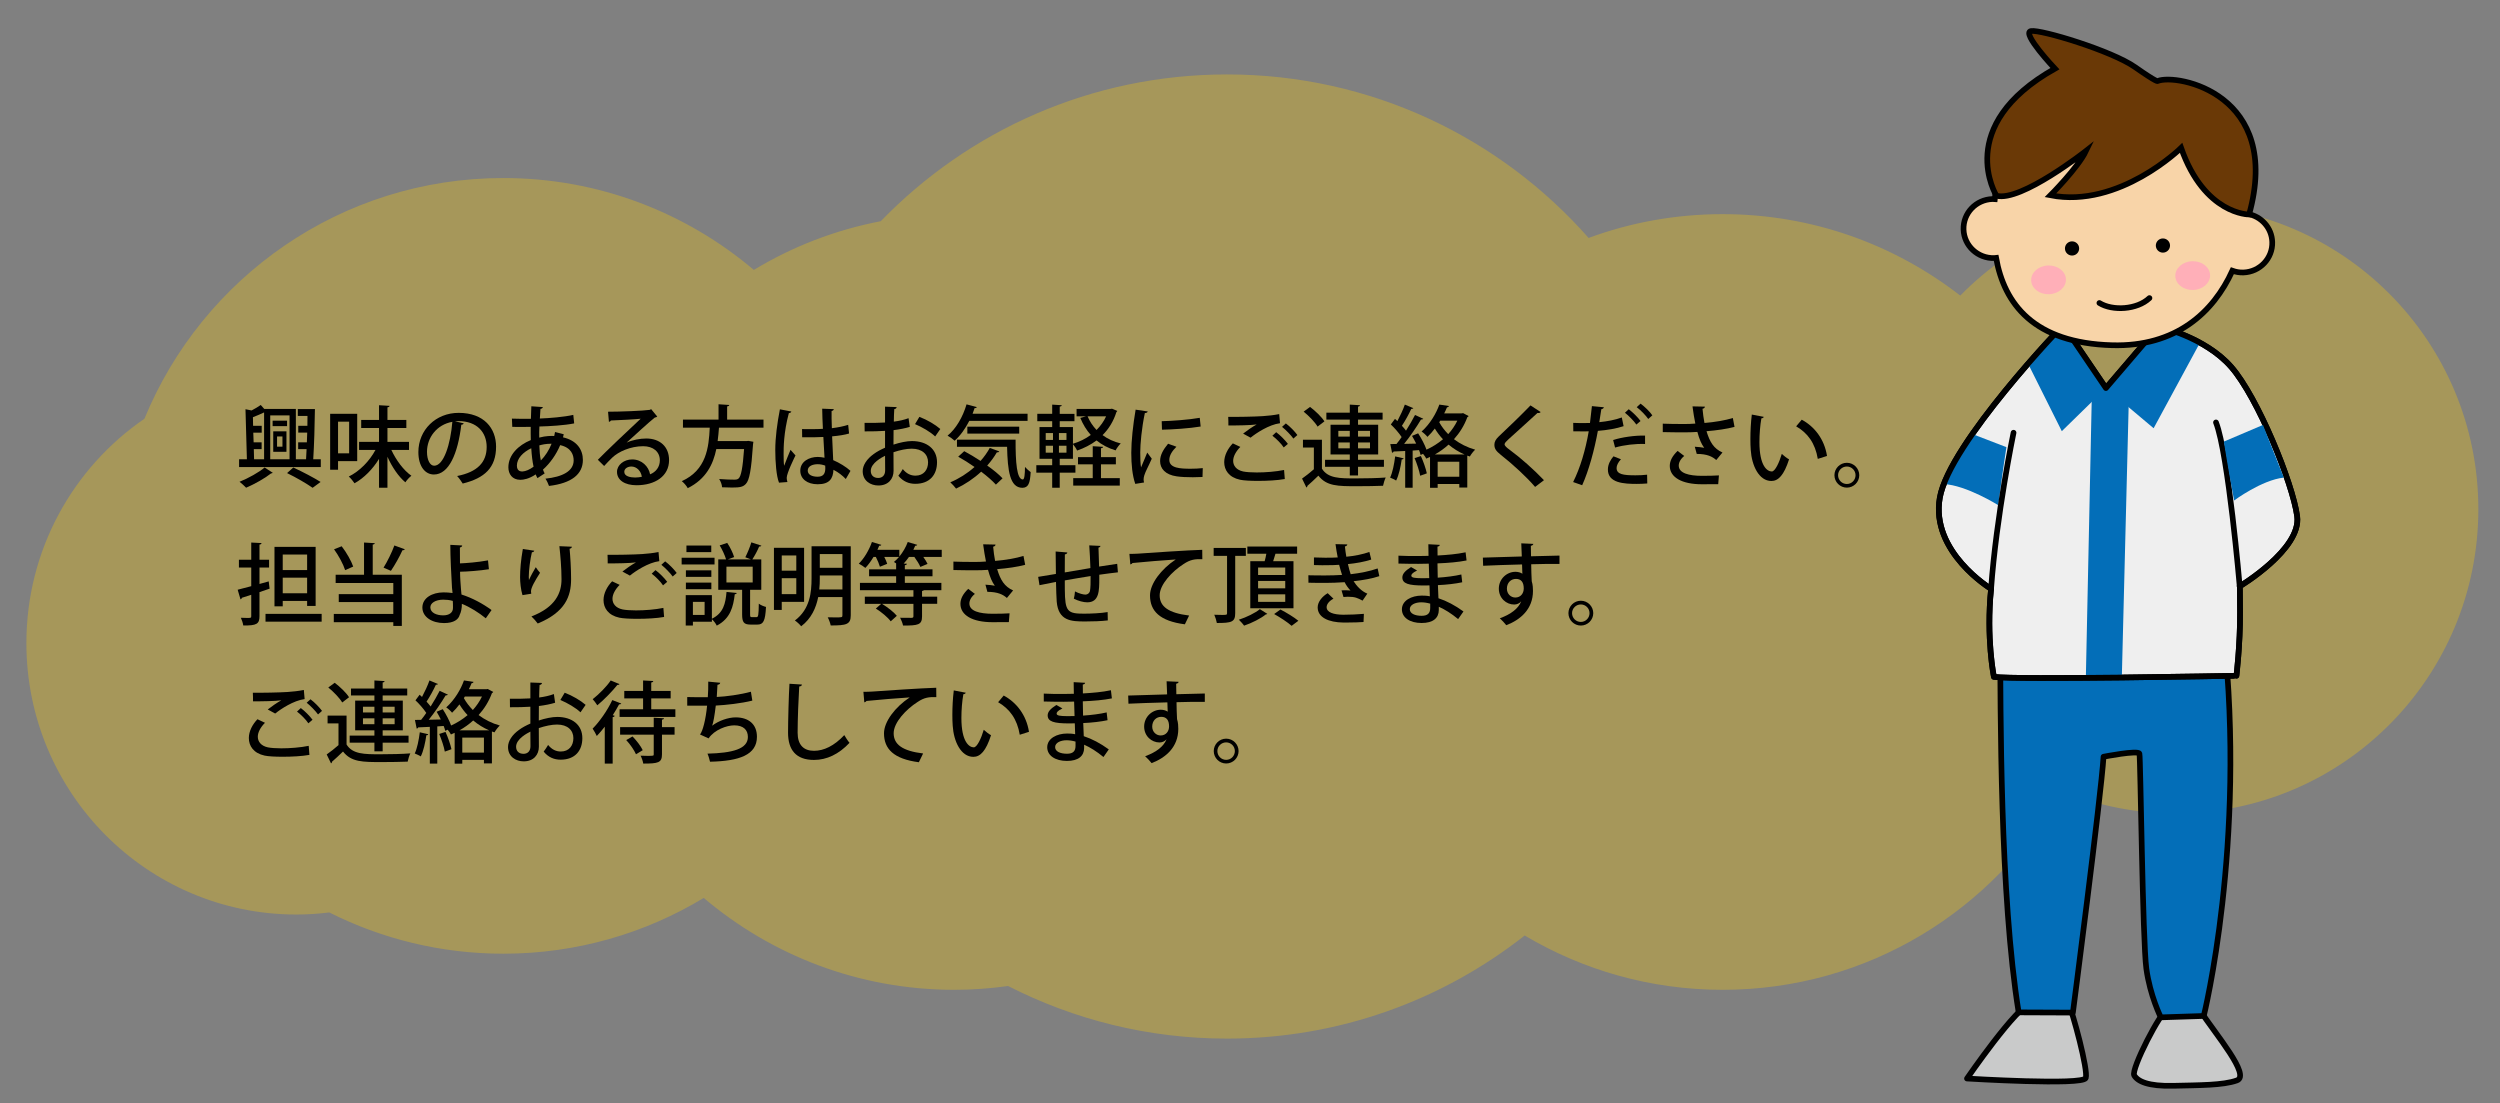
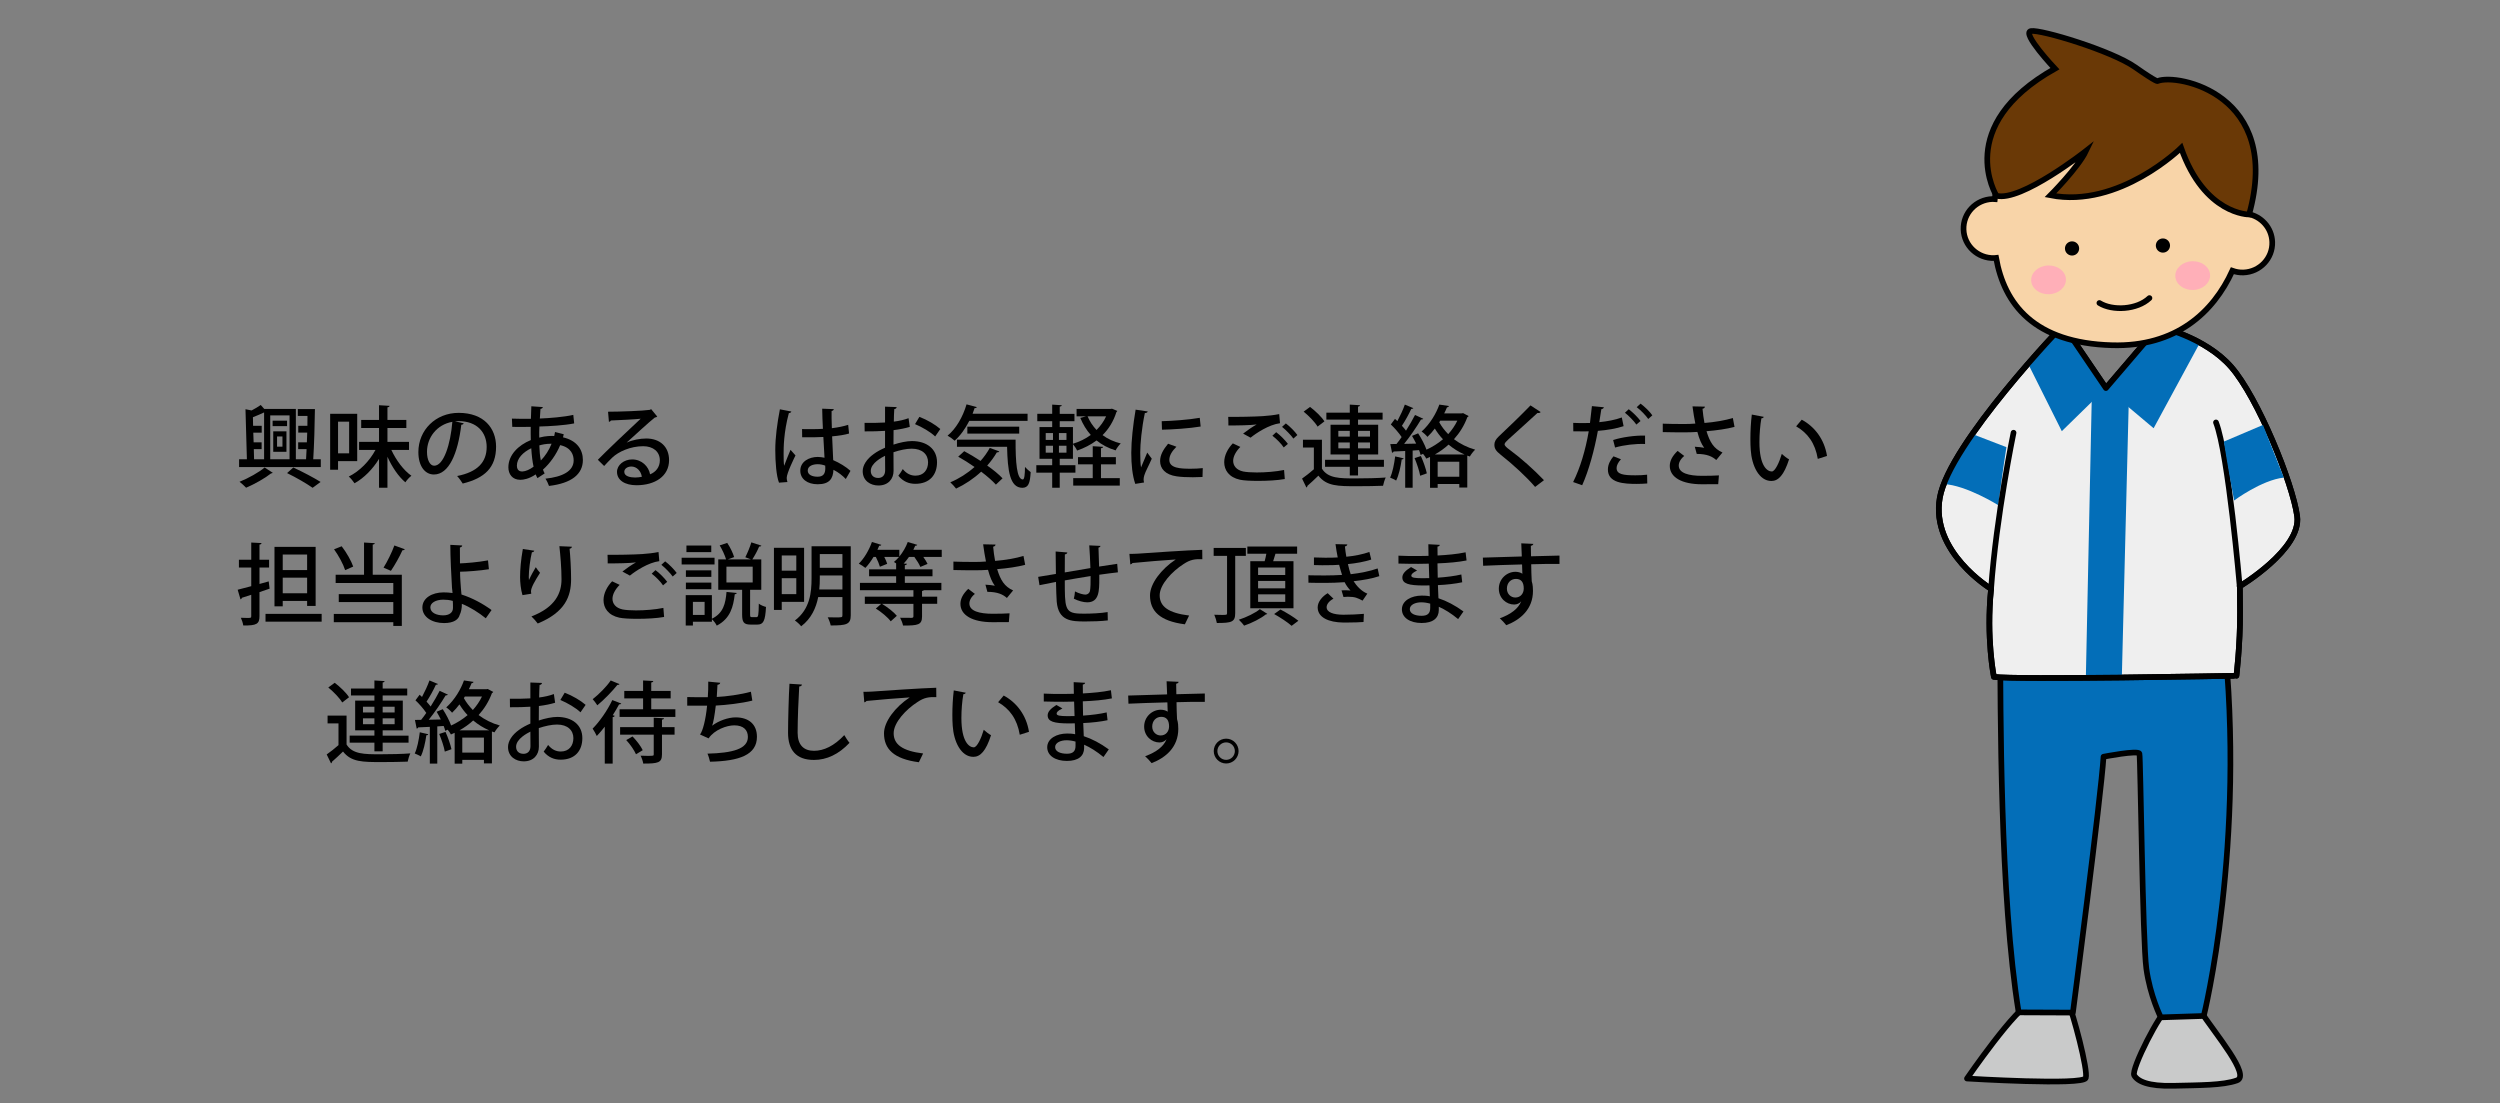
<svg xmlns="http://www.w3.org/2000/svg" version="1.1" id="レイヤー_1" x="0px" y="0px" width="507.5px" height="224px" viewBox="0 0 507.5 224" enable-background="new 0 0 507.5 224" xml:space="preserve">
  <rect x="0" y="0" width="507.5" height="224" fill="#808080" stroke="none" />
-   <path opacity="0.3" fill="#FFCC00" d="M441.665,41.603c-17.118,0-32.597,7.044-43.738,18.399  C384.6,49.65,367.871,43.47,349.688,43.47c-9.562,0-18.723,1.709-27.2,4.831c-17.934-20.345-44.167-33.192-73.418-33.192  c-27.586,0-52.487,11.43-70.276,29.794c-9.268,1.778-17.961,5.168-25.767,9.889c-13.722-11.626-31.464-18.652-50.859-18.652  c-32.904,0-61.082,20.194-72.849,48.861c-14.464,9.921-23.964,26.616-23.964,45.548c0,30.432,24.543,55.102,54.816,55.102  c2.261,0,4.486-0.153,6.675-0.422c10.626,5.346,22.617,8.374,35.321,8.374c14.892,0,28.817-4.14,40.691-11.321  c13.722,11.627,31.466,18.652,50.86,18.652c3.707,0,7.35-0.276,10.921-0.771c13.336,6.809,28.427,10.675,44.43,10.675  c22.821,0,43.802-7.834,60.445-20.929c11.762,6.995,25.494,11.024,40.173,11.024c29.558,0,55.296-16.296,68.76-40.385  c7.164,2.943,15,4.578,23.218,4.578c33.931,0,61.439-27.651,61.439-61.761C503.104,69.254,475.596,41.603,441.665,41.603z" />
  <g>
    <path d="M63.929,83.036c-0.036,3.205-0.162,7.4-0.342,10.19h1.531v1.585H48.535v-1.585h1.584l-0.288-10.154l1.242,0.252   c0.685-0.36,1.387-0.774,1.854-1.116l0.721,0.81h6.41v10.209h2.071l0.108-2.052h-1.71v-1.387h1.765   c0.036-0.648,0.054-1.297,0.072-1.963h-1.818v-1.386h1.854c0-0.685,0.018-1.351,0.018-1.999h-1.963v-1.404H63.929z M55.377,95.981   c-0.072,0.072-0.198,0.108-0.36,0.126c-1.17,0.937-3.349,2.179-5.06,2.899c-0.324-0.342-0.918-0.9-1.333-1.206   c1.765-0.702,3.961-1.927,5.096-2.899L55.377,95.981z M51.523,91.175l0.054,2.052h2.035v-9.506   c-0.63,0.306-1.477,0.666-2.269,0.972l0.036,1.747h1.747v1.386h-1.71l0.072,1.963h1.621v1.387H51.523z M58.78,84.332h-3.925v8.895   h3.925V84.332z M58.275,85.395v1.116h-2.935v-1.116H58.275z M55.467,91.715v-4.159h2.683v4.159H55.467z M56.241,88.6v2.07h1.098   V88.6H56.241z M63.461,99.024c-1.206-0.846-3.259-2.052-5.186-2.988l1.261-1.135c1.98,0.919,4.231,2.106,5.545,2.935L63.461,99.024   z" />
    <path d="M72.513,93.605h-3.89v1.746h-1.602V84.008h5.492V93.605z M70.874,85.593h-2.251v6.428h2.251V85.593z M83.027,91.337h-3.583   c0.973,2.088,2.485,4.141,4.069,5.239c-0.396,0.306-0.954,0.9-1.224,1.332c-1.387-1.152-2.701-3.097-3.637-5.186v6.284h-1.71   v-5.852c-1.296,2.106-3.061,3.889-4.97,4.951c-0.27-0.414-0.792-1.044-1.17-1.368c2.179-1.063,4.213-3.133,5.42-5.401h-3.331   v-1.639h4.051v-2.81h-3.619v-1.638h3.619v-2.989l2.143,0.126c-0.018,0.162-0.144,0.252-0.432,0.307v2.557h3.835v1.638h-3.835v2.81   h4.375V91.337z" />
    <path d="M94.131,85.935c-0.054,0.162-0.234,0.288-0.486,0.288c-0.702,5.906-2.539,10.102-5.564,10.102   c-1.747,0-3.151-1.603-3.151-4.556c0-4.465,3.511-7.958,8.175-7.958c5.167,0,7.598,3.15,7.598,6.859c0,4.268-2.323,6.393-6.77,7.49   c-0.27-0.414-0.685-1.044-1.134-1.53c4.123-0.81,5.996-2.791,5.996-5.905c0-2.936-1.944-5.24-5.708-5.24   c-0.252,0-0.486,0.019-0.738,0.036L94.131,85.935z M91.827,85.629c-3.169,0.558-5.149,3.223-5.149,6.086   c0,1.71,0.63,2.826,1.458,2.826C90.08,94.541,91.449,90.202,91.827,85.629z" />
    <path d="M114.436,88.149c-0.036,0.216-0.108,0.414-0.144,0.63c2.827,0.648,4.033,2.503,4.033,4.592   c0,2.898-2.305,4.735-6.878,5.275c-0.108-0.36-0.45-1.08-0.72-1.477c3.457-0.359,5.726-1.53,5.726-3.709   c0-1.063-0.45-2.593-2.737-3.097c-0.792,1.908-2.052,3.691-3.493,4.97c0.108,0.288,0.216,0.558,0.342,0.773l-1.458,0.955   c-0.126-0.217-0.252-0.486-0.36-0.757c-1.351,0.919-2.485,1.099-3.115,1.099c-1.657,0-2.431-1.188-2.431-2.539   c0-2.484,1.999-4.483,4.556-5.527c-0.018-0.847-0.036-1.746-0.018-2.683c-0.846,0.018-1.692,0.018-2.413,0.018   c-0.541,0-0.991,0-1.333-0.018l-0.072-1.675c0.882,0.036,2.413,0.054,3.854,0.036c0.018-0.792,0.054-1.729,0.09-2.539l2.341,0.162   c-0.036,0.181-0.198,0.324-0.486,0.378c-0.054,0.576-0.09,1.333-0.126,1.945c1.944-0.072,4.879-0.307,6.788-0.738l0.18,1.729   c-1.927,0.396-4.97,0.576-7.058,0.63c-0.036,0.792-0.054,1.53-0.036,2.251c1.351-0.36,2.467-0.36,3.043-0.324   c0.072-0.271,0.126-0.54,0.162-0.811L114.436,88.149z M108.314,94.739c-0.234-1.044-0.378-2.305-0.468-3.745   c-1.674,0.793-2.917,2.071-2.917,3.529c0,1.206,0.9,1.188,1.134,1.188C106.73,95.676,107.54,95.315,108.314,94.739z M111.97,90.076   c-1.243,0-1.981,0.198-2.485,0.342c0.036,1.171,0.126,2.197,0.306,3.062C110.673,92.579,111.465,91.372,111.97,90.076z" />
    <path d="M127.232,89.842c1.099-0.521,2.719-0.828,3.943-0.828c2.791,0,4.646,1.656,4.646,4.394c0,3.259-2.845,5.096-6.608,5.096   c-2.34,0-3.961-1.009-3.961-2.719c0-1.387,1.404-2.521,3.079-2.521c1.963,0,3.349,1.44,3.637,3.025   c1.171-0.468,1.98-1.477,1.98-2.845c0-1.747-1.35-2.863-3.385-2.863c-2.574,0-5.023,1.116-6.266,2.305   c-0.468,0.45-1.188,1.188-1.656,1.711l-1.278-1.261c1.422-1.477,6.266-6.086,8.696-8.336c-0.954,0.126-4.321,0.288-6.05,0.359   c-0.036,0.126-0.234,0.252-0.396,0.288l-0.18-2.07c2.377,0,7.238-0.18,8.48-0.378l0.271-0.145l1.242,1.513   c-0.126,0.108-0.307,0.162-0.505,0.198c-1.098,0.846-4.23,3.745-5.689,5.06V89.842z M128.943,96.937   c0.396,0,0.99-0.072,1.351-0.145c-0.162-1.17-1.045-2.089-2.125-2.089c-0.756,0-1.44,0.414-1.44,1.081   C126.729,96.702,127.971,96.937,128.943,96.937z" />
-     <path d="M154.991,86.817h-9.038c-0.072,0.882-0.145,1.8-0.271,2.719h5.87l0.378-0.036l1.009,0.18   c-0.019,0.145-0.036,0.36-0.072,0.505c-0.36,5.257-0.738,7.292-1.459,8.048c-0.576,0.612-1.188,0.738-2.809,0.738   c-0.594,0-1.296-0.018-2.017-0.054c-0.018-0.505-0.271-1.207-0.594-1.675c1.278,0.108,2.557,0.126,3.061,0.126   c0.414,0,0.648-0.036,0.882-0.234c0.505-0.432,0.847-2.143,1.117-5.978h-5.636c-0.631,3.079-2.071,6.086-5.798,7.94   c-0.252-0.468-0.757-1.063-1.207-1.422c4.988-2.27,5.474-6.788,5.672-10.857h-5.438v-1.639h7.221v-3.115l2.178,0.145   c-0.018,0.144-0.126,0.252-0.432,0.288v2.683h7.382V86.817z" />
    <path d="M158.137,97.98c-0.54-1.351-0.756-4.195-0.756-6.626c0-2.503,0.378-5.365,0.937-8.265l2.322,0.45   c-0.036,0.181-0.252,0.307-0.504,0.324c-1.063,3.979-1.063,7.076-1.063,8.337c0,0.936,0.019,1.891,0.108,2.358   c0.324-0.883,0.972-2.485,1.296-3.241l1.009,1.135c-0.181,0.359-1.783,3.601-1.783,4.555c0,0.252,0.055,0.505,0.145,0.847   L158.137,97.98z M162.818,87.105c0.774,0.036,3.403,0.018,4.231-0.055c-0.072-1.476-0.126-2.754-0.144-4.087l2.358,0.09   c-0.019,0.181-0.162,0.324-0.45,0.378c-0.019,1.026,0,1.891,0.054,3.493c1.314-0.162,2.413-0.396,3.313-0.684l0.18,1.765   c-0.828,0.252-2.017,0.45-3.439,0.576c0.072,1.8,0.162,3.654,0.217,4.825c1.296,0.558,2.593,1.351,3.511,2.179l-0.954,1.656   c-0.648-0.685-1.53-1.387-2.503-1.872c-0.09,1.8-0.811,2.935-3.205,2.935c-2.16,0-3.529-1.116-3.529-2.755   c0-1.854,1.783-2.791,3.548-2.791c0.45,0,0.9,0.072,1.368,0.162c-0.072-1.026-0.145-2.701-0.234-4.213   c-0.54,0.018-1.225,0.054-1.675,0.054h-2.628L162.818,87.105z M167.518,94.523c-0.468-0.18-1.008-0.288-1.512-0.288   c-0.973,0-2.035,0.342-2.035,1.296c0,0.847,0.9,1.243,1.999,1.243c1.116,0,1.566-0.576,1.566-1.711L167.518,94.523z" />
    <path d="M184.689,86.655c-0.918,0.288-2.034,0.504-3.295,0.666c-0.018,0.99-0.018,2.034-0.018,2.935   c1.314-0.432,2.7-0.72,3.745-0.72c2.988,0,5.096,1.584,5.096,4.303c0,2.521-1.459,4.376-4.412,4.376   c-1.278,0-2.467-0.45-3.438-1.639c0.324-0.396,0.648-0.937,0.9-1.351c0.773,0.954,1.639,1.332,2.574,1.332   c1.675,0,2.557-1.188,2.557-2.719c0-1.584-1.17-2.755-3.313-2.755c-1.08,0-2.431,0.288-3.709,0.721   c0,1.368,0.018,3.313,0.018,3.781c0,1.62-1.063,2.971-3.079,2.971c-1.584,0-3.187-0.937-3.187-2.917   c0-1.188,0.828-2.467,2.215-3.457c0.648-0.486,1.458-0.918,2.322-1.296v-3.422c-1.242,0.091-2.629,0.108-4.141,0.108l-0.019-1.729   c1.53,0.019,2.917,0,4.159-0.072V82.55l2.359,0.09c-0.019,0.216-0.198,0.378-0.486,0.414c-0.055,0.685-0.072,1.639-0.09,2.539   c1.098-0.144,2.106-0.36,2.988-0.702L184.689,86.655z M179.666,92.524c-0.558,0.271-2.898,1.459-2.898,3.062   c0,0.828,0.504,1.44,1.512,1.44c0.811,0,1.405-0.522,1.405-1.53C179.685,95.046,179.685,93.768,179.666,92.524z M189.839,88.6   c-0.954-0.918-2.628-1.891-4.087-2.503l0.883-1.477c1.566,0.595,3.24,1.585,4.249,2.467L189.839,88.6z" />
    <path d="M208.596,85.431h-11.83c-0.81,1.603-1.836,3.025-2.971,4.033c-0.324-0.306-1.008-0.792-1.44-1.026   c1.711-1.387,3.115-3.817,3.854-6.355l2.089,0.558c-0.072,0.162-0.234,0.216-0.45,0.198c-0.126,0.378-0.271,0.774-0.415,1.152   h11.164V85.431z M195.739,91.589c1.045,0.558,2.197,1.242,3.313,1.98c0.738-0.828,1.368-1.711,1.872-2.647l1.927,0.721   c-0.072,0.145-0.252,0.216-0.486,0.18c-0.558,0.955-1.206,1.837-1.962,2.684c1.26,0.882,2.376,1.8,3.114,2.593l-1.35,1.278   c-0.703-0.774-1.765-1.711-2.989-2.629c-1.513,1.404-3.259,2.574-5.096,3.438c-0.252-0.342-0.811-0.954-1.17-1.278   c1.765-0.738,3.475-1.818,4.915-3.114c-1.099-0.774-2.251-1.495-3.313-2.089L195.739,91.589z M194.264,89.248h11.901   c-0.019,4.573,0.233,8.084,1.477,8.084c0.323-0.018,0.414-1.026,0.432-2.538c0.342,0.378,0.792,0.792,1.152,1.044   c-0.126,2.287-0.468,3.169-1.692,3.187c-2.539-0.018-2.989-3.475-3.097-8.318h-10.173V89.248z M206.903,88.023H196.37v-1.404   h10.533V88.023z" />
    <path d="M225.731,82.964l1.08,0.45c-0.036,0.108-0.108,0.18-0.18,0.234c-0.595,1.891-1.566,3.438-2.81,4.682   c1.045,0.773,2.287,1.35,3.691,1.692c-0.36,0.323-0.828,0.972-1.044,1.404c-1.495-0.45-2.791-1.135-3.871-2.017   c-1.171,0.882-2.521,1.566-3.943,2.053c-0.162-0.379-0.54-0.937-0.847-1.297v2.971h-2.683v1.297h3.187v1.513h-3.187v3.061h-1.53   v-3.061h-3.223v-1.513h3.223v-1.297h-2.575v-6.445h2.575v-1.188h-3.025v-1.495h3.025v-1.872l1.944,0.126   c-0.018,0.145-0.126,0.234-0.414,0.271v1.476h2.989v1.495h-2.989v1.188h2.683v3.385c1.297-0.378,2.539-0.99,3.619-1.782   c-0.882-0.99-1.584-2.143-2.124-3.457l1.17-0.324h-1.927v-1.495h6.878L225.731,82.964z M212.281,87.915v1.387h1.477v-1.387H212.281   z M212.281,90.49v1.404h1.477V90.49H212.281z M216.494,89.302v-1.387h-1.53v1.387H216.494z M216.494,91.895V90.49h-1.53v1.404   H216.494z M223.498,94.253v2.81h3.817v1.512h-9.452v-1.512h3.961v-2.81h-2.989v-1.458h2.989V90.58l2.106,0.126   c-0.018,0.145-0.126,0.252-0.433,0.288v1.801h3.025v1.458H223.498z M220.779,84.513c0.433,1.026,1.045,1.962,1.819,2.772   c0.792-0.792,1.476-1.729,1.944-2.772H220.779z" />
    <path d="M232.982,83.522c-0.036,0.198-0.217,0.306-0.576,0.324c-0.648,3.061-0.937,6.283-0.937,7.994   c0,1.188,0.036,2.322,0.162,3.043c0.288-0.702,1.026-2.395,1.26-3.007l0.919,1.242c-0.666,1.53-1.261,2.539-1.513,3.367   c-0.09,0.306-0.145,0.576-0.145,0.846c0,0.217,0.036,0.414,0.091,0.612l-1.783,0.288c-0.594-1.729-0.81-3.907-0.81-6.319   c0-2.396,0.359-5.708,0.882-8.751L232.982,83.522z M244.109,96.828c-0.63,0.036-1.297,0.054-1.963,0.054   c-1.225,0-2.412-0.054-3.259-0.18c-2.358-0.324-3.385-1.603-3.385-3.097c0-1.261,0.648-2.341,1.62-3.529l1.692,0.612   c-0.864,0.864-1.44,1.729-1.44,2.683c0,1.675,2.251,1.782,4.321,1.782c0.811,0,1.692-0.036,2.467-0.126L244.109,96.828z    M235.827,85.503c2.179-0.054,5.438-0.288,7.724-0.685l0.181,1.765c-2.215,0.378-5.762,0.612-7.851,0.648L235.827,85.503z" />
    <path d="M260.813,97.242c-1.494,0.271-3.564,0.378-5.419,0.378c-1.549,0-2.917-0.071-3.673-0.233   c-2.251-0.486-3.205-1.963-3.205-3.565c0-1.387,0.738-2.772,1.746-3.817l1.53,0.721c-0.918,0.918-1.458,1.944-1.458,2.826   c0,0.973,0.63,1.854,2.034,2.161c0.631,0.126,1.621,0.198,2.737,0.198c1.765,0,3.889-0.162,5.563-0.505L260.813,97.242z    M252.351,88.023c0.756-0.594,1.891-1.387,2.719-1.837v-0.018c-1.116,0.162-3.961,0.216-5.708,0.198c0-0.45,0-1.333-0.036-1.747   c1.711,0.036,5.42-0.036,7.04-0.144c1.063-0.072,2.27-0.198,3.313-0.414l0.162,1.854c-2.251,0.288-4.844,2.017-5.978,2.935   L252.351,88.023z M260.597,90.832c-0.45-0.72-1.566-1.836-2.305-2.376l0.774-0.721c0.828,0.612,1.837,1.639,2.377,2.377   L260.597,90.832z M262.56,89.032c-0.468-0.667-1.53-1.765-2.305-2.377l0.774-0.702c0.846,0.63,1.818,1.639,2.341,2.358   L262.56,89.032z" />
    <path d="M268.352,89.266v5.87c1.225,1.98,3.619,1.98,6.807,1.98c2.07,0,4.555-0.054,6.14-0.18c-0.198,0.396-0.45,1.188-0.54,1.674   c-1.351,0.055-3.403,0.091-5.258,0.091c-3.925,0-6.194,0-7.868-2.144c-0.774,0.757-1.566,1.495-2.233,2.071   c0,0.18-0.054,0.252-0.197,0.342l-0.883-1.818c0.721-0.504,1.621-1.206,2.395-1.891v-4.411h-2.214v-1.585H268.352z M265.939,82.604   c1.08,0.811,2.358,2.035,2.916,2.936l-1.386,1.063c-0.522-0.9-1.747-2.161-2.827-3.043L265.939,82.604z M274.006,96.522v-1.765   h-5.023v-1.423h5.023v-1.08h-3.907v-6.032h3.907v-1.044h-4.754v-1.404h4.754v-1.639l2.07,0.126   c-0.018,0.145-0.126,0.252-0.396,0.288v1.225h4.988v1.404h-4.988v1.044h4.088v6.032h-4.088v1.08h5.258v1.423h-5.258v1.765H274.006z    M271.683,87.465v1.171h2.323v-1.171H271.683z M271.683,91.013h2.323v-1.188h-2.323V91.013z M278.11,87.465h-2.431v1.171h2.431   V87.465z M278.11,91.013v-1.188h-2.431v1.188H278.11z" />
    <path d="M284.93,93.047c-0.036,0.18-0.198,0.216-0.379,0.198c-0.216,1.513-0.594,3.241-1.134,4.304   c-0.306-0.198-0.864-0.45-1.225-0.595c0.486-1.008,0.828-2.719,1.026-4.304L284.93,93.047z M297.011,83.864l1.116,0.594   c-0.035,0.091-0.126,0.198-0.252,0.217c-0.63,1.71-1.566,3.205-2.719,4.483c1.242,0.936,2.701,1.674,4.304,2.124   c-0.36,0.324-0.847,0.954-1.081,1.387c-0.18-0.054-0.342-0.126-0.521-0.18v6.481h-1.621v-0.72h-4.393v0.773h-1.549v-6.266   c-0.252,0.126-0.504,0.234-0.756,0.342c-0.126-0.27-0.396-0.647-0.666-0.972l-0.486,0.234c-0.072-0.289-0.181-0.631-0.324-0.991   l-1.297,0.091v7.544h-1.512v-7.454c-0.9,0.036-1.711,0.09-2.359,0.107c-0.036,0.162-0.18,0.234-0.306,0.253l-0.36-1.765   l1.261-0.019c0.342-0.414,0.702-0.9,1.044-1.404c-0.54-0.811-1.404-1.818-2.196-2.557l0.846-1.135   c0.162,0.145,0.324,0.288,0.486,0.45c0.559-1.044,1.171-2.358,1.513-3.349l1.729,0.72c-0.072,0.108-0.216,0.162-0.433,0.162   c-0.45,1.009-1.224,2.413-1.891,3.422c0.324,0.342,0.595,0.666,0.829,0.99c0.702-1.099,1.35-2.233,1.836-3.188l1.675,0.774   c-0.09,0.108-0.234,0.162-0.469,0.162c-0.864,1.458-2.196,3.421-3.421,4.934l2.449-0.054c-0.271-0.541-0.559-1.081-0.847-1.567   l1.242-0.521c0.667,1.026,1.351,2.322,1.693,3.313c1.206-0.54,2.34-1.26,3.349-2.106c-0.63-0.666-1.17-1.387-1.656-2.179   c-0.433,0.595-0.937,1.152-1.495,1.692c-0.27-0.342-0.81-0.846-1.188-1.08c1.783-1.603,2.989-3.745,3.602-5.474l1.944,0.288   c-0.036,0.145-0.162,0.252-0.396,0.271c-0.162,0.396-0.343,0.81-0.559,1.224h3.547L297.011,83.864z M288.44,92.579   c0.504,1.116,1.009,2.557,1.206,3.511c-0.359,0.145-0.738,0.271-1.35,0.486c-0.162-0.973-0.667-2.449-1.135-3.583L288.44,92.579z    M297.299,92.255c-1.188-0.504-2.269-1.188-3.24-1.999c-0.847,0.774-1.783,1.44-2.773,1.999H297.299z M291.844,96.774h4.393v-3.043   h-4.393V96.774z M292.365,85.395l-0.197,0.324c0.468,0.864,1.098,1.675,1.818,2.413c0.738-0.811,1.368-1.729,1.854-2.737H292.365z" />
    <path d="M311.626,98.845c-1.656-1.944-4.43-4.52-6.968-6.518c-1.009-0.793-1.297-1.297-1.297-2.053c0-0.559,0.252-1.081,0.9-1.692   c1.729-1.603,4.88-4.664,6.428-6.284l2.071,1.351c-0.091,0.107-0.234,0.198-0.45,0.198c-0.072,0-0.126,0-0.198-0.019   c-1.729,1.621-4.394,3.961-5.87,5.33c-0.432,0.414-0.811,0.756-0.811,1.026c0,0.306,0.396,0.666,1.045,1.134   c2.286,1.692,4.789,3.907,6.95,6.158L311.626,98.845z" />
    <path d="M329.59,86.511c-1.44,0.486-3.367,0.811-5.222,0.954c-0.72,3.943-1.836,8.031-3.187,11.038l-1.837-0.648   c1.44-2.881,2.503-6.446,3.169-10.299c-0.27,0.018-0.558,0.018-0.811,0.018c-0.863,0-1.692,0-2.322-0.018l-0.018-1.711   c0.576,0.036,1.512,0.036,2.376,0.036c0.324,0,0.667,0,1.026-0.018c0.145-1.081,0.288-2.341,0.396-3.422l2.431,0.234   c-0.036,0.198-0.271,0.36-0.522,0.396c-0.107,0.72-0.252,1.692-0.414,2.629c1.603-0.162,3.224-0.45,4.573-0.955L329.59,86.511z    M334.397,98.143c-0.685,0.054-1.404,0.09-2.125,0.09c-2.593,0-5.905-0.162-5.869-2.953c0-1.026,0.558-1.98,1.134-2.646   l1.513,0.594c-0.594,0.648-0.882,1.279-0.882,1.783c0,1.278,1.35,1.477,3.816,1.477c0.811,0,1.657-0.036,2.377-0.126   L334.397,98.143z M327.465,89.32c1.819-0.576,4.376-0.937,6.482-0.9v1.71c-1.98-0.071-4.268,0.198-6.086,0.721L327.465,89.32z    M330.635,83.072c0.828,0.63,1.854,1.639,2.395,2.395l-0.847,0.72c-0.486-0.72-1.603-1.854-2.322-2.395L330.635,83.072z    M333.029,81.938c0.864,0.631,1.872,1.603,2.395,2.377l-0.828,0.738c-0.469-0.685-1.53-1.801-2.341-2.395L333.029,81.938z" />
    <path d="M352.109,86.655c-1.494,0.414-3.673,0.72-5.689,0.882c0.684,2.232,1.477,3.529,3.24,4.321l-1.26,1.53   c-0.774-0.684-1.837-1.242-3.961-1.242l-0.396-1.458c0.72,0.036,1.458,0.126,1.908,0.216c-0.54-0.702-0.99-1.746-1.386-3.223   c-0.757,0.054-1.692,0.09-2.684,0.09c-1.098,0-3.15-0.018-4.339-0.054v-1.711c1.044,0.036,2.467,0.072,4.357,0.072   c0.756,0,1.603-0.036,2.251-0.09c-0.217-0.99-0.396-2.215-0.576-3.493l2.521,0.054c-0.019,0.216-0.181,0.378-0.486,0.433   c0.072,0.99,0.234,1.962,0.396,2.881c1.944-0.145,4.285-0.541,5.762-1.009L352.109,86.655z M348.796,98.286   c-0.882,0.019-1.872,0.019-3.331,0.019c-4.068,0-6.499-1.423-6.499-3.728c0-1.062,0.558-2.053,1.584-3.043l1.351,1.026   c-0.756,0.612-1.116,1.333-1.116,1.945c0,1.548,2.034,2.088,4.735,2.088c1.494,0,2.503-0.036,3.421-0.09L348.796,98.286z" />
    <path d="M358.046,84.62c-0.036,0.162-0.234,0.288-0.486,0.307c-0.252,1.404-0.396,3.205-0.396,4.825c0,4.897,1.603,5.96,2.521,5.96   c0.666-0.019,1.512-1.837,2.017-3.565c0.359,0.324,1.044,0.883,1.477,1.099c-1.026,3.205-2.179,4.394-3.584,4.394   c-2.538,0-3.997-3.151-4.195-6.302c-0.054-0.685-0.071-1.44-0.071-2.233c0-1.584,0.09-3.331,0.288-4.951L358.046,84.62z    M369.011,93.155c-0.521-3.188-2.07-5.275-4.394-6.608l1.135-1.351c2.575,1.387,4.592,3.926,5.132,7.364L369.011,93.155z" />
-     <path d="M377.432,96.468c0,1.387-1.134,2.521-2.521,2.521c-1.386,0-2.521-1.134-2.521-2.521c0-1.386,1.135-2.521,2.521-2.521   C376.334,93.947,377.432,95.117,377.432,96.468z M376.676,96.468c0-0.972-0.792-1.765-1.765-1.765c-0.99,0-1.782,0.793-1.782,1.765   c0,0.99,0.792,1.783,1.782,1.783C375.92,98.251,376.676,97.422,376.676,96.468z" />
    <path d="M54.548,118.022l0.18,1.476c-0.684,0.234-1.386,0.469-2.053,0.703v4.879c0,1.585-0.576,1.927-3.295,1.891   c-0.054-0.432-0.27-1.116-0.486-1.566c0.45,0.018,0.9,0.036,1.243,0.036c0.774,0,0.864,0,0.864-0.36v-4.339   c-0.72,0.233-1.369,0.45-1.909,0.612c-0.018,0.162-0.126,0.27-0.27,0.323l-0.576-1.962c0.756-0.181,1.71-0.433,2.755-0.721v-3.781   h-2.503v-1.584h2.503v-3.493l2.088,0.108c-0.018,0.162-0.126,0.27-0.414,0.306v3.079h1.945v1.584h-1.945v3.331L54.548,118.022z    M53.9,124.612h11.397v1.584H53.9V124.612z M57.394,121.983v1.099h-1.675v-12.064h8.354v11.992h-1.729v-1.026H57.394z    M62.345,112.566h-4.951v3.151h4.951V112.566z M57.394,120.435h4.951v-3.169h-4.951V120.435z" />
    <path d="M76.078,110.262c-0.018,0.145-0.126,0.252-0.414,0.288v6.122h5.906v10.389h-1.729v-0.756H67.759v-1.675h12.082v-2.412   H68.768v-1.603h11.073v-2.27H68.137v-1.674h5.762v-6.536L76.078,110.262z M69.361,110.892c0.99,1.278,1.945,2.972,2.341,4.124   l-1.639,0.72c-0.36-1.17-1.314-2.935-2.25-4.231L69.361,110.892z M77.86,115.231c0.756-1.206,1.693-3.097,2.197-4.502l2.125,0.774   c-0.072,0.126-0.234,0.198-0.486,0.198c-0.576,1.297-1.566,3.043-2.341,4.178L77.86,115.231z" />
    <path d="M98.615,125.513c-1.368-1.116-3.205-2.287-4.861-2.936c0.036,0.847-0.18,1.765-0.432,2.233   c-0.234,0.936-1.188,1.674-3.187,1.674c-2.413,0-4.357-1.206-4.393-3.114c-0.018-1.999,1.999-3.098,4.267-3.115   c0.522,0,1.296,0.036,1.854,0.126c-0.018-0.378-0.072-0.721-0.108-1.044c-0.144-2.377-0.342-6.393-0.342-8.733l2.413,0.126   c0,0.181-0.144,0.343-0.468,0.415l0.018,3.223c1.134-0.036,3.691-0.234,5.689-0.612l0.18,1.801   c-1.836,0.288-4.339,0.485-5.852,0.504c0,1.296,0.108,2.431,0.18,3.457c0.036,0.36,0.09,0.774,0.108,1.17   c2.178,0.685,4.357,1.873,6.104,3.151L98.615,125.513z M89.954,121.731c-1.53,0.018-2.61,0.666-2.593,1.584   c0.018,1.081,1.261,1.603,2.611,1.603c1.152,0,1.981-0.521,1.981-1.494c0-0.522,0-1.026-0.036-1.44   C91.269,121.785,90.548,121.731,89.954,121.731z" />
    <path d="M106.063,120.813c-0.342-1.116-0.486-2.628-0.486-3.654c0-1.513,0.162-3.476,0.558-5.708l2.323,0.342   c-0.054,0.234-0.27,0.288-0.486,0.324c-0.342,1.423-0.63,3.673-0.63,5.006c0,0.252,0.018,0.468,0.036,0.63   c0.36-0.828,0.99-1.963,1.387-2.61c0.198,0.323,0.63,0.882,0.864,1.134c-1.044,1.656-1.837,3.007-1.837,3.764   c0,0.144,0.018,0.306,0.054,0.485L106.063,120.813z M116.093,110.982c-0.018,0.216-0.162,0.342-0.468,0.414   c0.144,1.494,0.306,3.997,0.306,6.176c0,3.493-1.188,6.697-6.77,9.002c-0.27-0.378-0.9-1.098-1.278-1.44   c4.934-1.89,6.104-4.825,6.104-7.525c0-2.359-0.234-4.934-0.433-6.734L116.093,110.982z" />
    <path d="M134.813,125.242c-1.494,0.271-3.564,0.378-5.419,0.378c-1.549,0-2.917-0.071-3.673-0.233   c-2.251-0.486-3.205-1.963-3.205-3.565c0-1.387,0.738-2.772,1.746-3.817l1.53,0.721c-0.918,0.918-1.458,1.944-1.458,2.826   c0,0.973,0.63,1.854,2.034,2.161c0.631,0.126,1.621,0.198,2.737,0.198c1.765,0,3.889-0.162,5.563-0.505L134.813,125.242z    M126.351,116.023c0.756-0.594,1.891-1.387,2.719-1.837v-0.018c-1.116,0.162-3.961,0.216-5.708,0.198c0-0.45,0-1.333-0.036-1.747   c1.711,0.036,5.42-0.036,7.04-0.144c1.063-0.072,2.27-0.198,3.313-0.414l0.162,1.854c-2.251,0.288-4.844,2.017-5.978,2.935   L126.351,116.023z M134.597,118.832c-0.45-0.72-1.566-1.836-2.305-2.376l0.774-0.721c0.828,0.612,1.837,1.639,2.377,2.377   L134.597,118.832z M136.56,117.032c-0.468-0.667-1.53-1.765-2.305-2.377l0.774-0.702c0.846,0.63,1.818,1.639,2.341,2.358   L136.56,117.032z" />
    <path d="M145.053,113.215v1.368h-6.68v-1.368H145.053z M144.513,120.813v4.79c2.341-1.135,2.772-3.097,2.971-5.438l2.07,0.216   c-0.018,0.144-0.162,0.234-0.396,0.252c-0.307,2.521-0.864,4.916-3.655,6.374c-0.181-0.414-0.63-0.99-0.99-1.314v0.522h-3.854   v0.773h-1.458v-6.176H144.513z M144.404,115.771v1.332h-5.167v-1.332H144.404z M139.237,119.606v-1.332h5.167v1.332H139.237z    M144.387,110.748v1.332h-5.042v-1.332H144.387z M143.036,124.828v-2.646h-2.377v2.646H143.036z M152.272,124.702   c0,0.504,0.036,0.576,0.36,0.576h0.937c0.36,0,0.432-0.342,0.468-2.737c0.342,0.288,1.026,0.559,1.459,0.667   c-0.145,2.862-0.541,3.583-1.747,3.583h-1.386c-1.387,0-1.711-0.505-1.711-2.071v-4.987h-4.844v-6.176h1.585   c-0.234-0.811-0.774-1.98-1.297-2.845l1.53-0.504c0.595,0.882,1.171,2.07,1.405,2.881c-0.522,0.198-0.919,0.324-1.278,0.468h4.681   c-0.378-0.144-0.81-0.324-1.134-0.432c0.432-0.847,0.954-2.107,1.224-3.025l2.035,0.666c-0.054,0.126-0.216,0.198-0.45,0.181   c-0.324,0.792-0.9,1.872-1.387,2.61h1.818v6.176h-2.269V124.702z M147.465,115.033v3.205h5.33v-3.205H147.465z" />
    <path d="M163.232,122.182h-4.537v1.639h-1.584v-12.622h6.121V122.182z M161.648,112.765h-2.953v3.079h2.953V112.765z    M158.695,120.615h2.953v-3.241h-2.953V120.615z M172.703,110.892V124.9c0,1.872-0.882,2.07-4.068,2.07   c-0.091-0.468-0.36-1.225-0.612-1.656c0.558,0.018,1.098,0.018,1.566,0.018c1.368,0,1.422,0,1.422-0.45v-3.673h-4.915   c-0.433,2.179-1.387,4.357-3.457,5.924c-0.252-0.342-0.9-0.937-1.278-1.17c3.079-2.305,3.385-5.744,3.385-8.553v-6.519H172.703z    M166.42,117.428c0,0.702-0.019,1.459-0.108,2.232h4.699v-2.845h-4.591V117.428z M171.011,112.477h-4.591v2.791h4.591V112.477z" />
    <path d="M191.172,111.612v1.44h-3.745c0.36,0.504,0.684,1.026,0.864,1.422l-1.459,0.612c-0.216-0.54-0.72-1.351-1.224-2.034h-1.081   c-0.342,0.486-0.702,0.937-1.08,1.351l0.666,0.036c-0.018,0.144-0.144,0.252-0.432,0.306v0.828h5.617v1.404h-5.617v1.351h7.418   v1.477h-3.547c-0.055,0.072-0.162,0.144-0.378,0.162v1.152h3.078v1.458h-3.078v2.557c0,1.729-0.829,1.854-3.854,1.854   c-0.09-0.485-0.36-1.134-0.594-1.584c1.044,0.018,2.017,0.018,2.322,0.018c0.288-0.018,0.378-0.09,0.378-0.323v-2.521h-6.392   c1.116,0.667,2.395,1.657,3.024,2.431l-1.242,1.117c-0.576-0.793-1.872-1.873-3.024-2.594l1.098-0.954h-3.331v-1.458h9.867v-1.314   H174.57v-1.477h7.347v-1.351h-5.492v-1.404h5.492v-1.206c-0.162-0.108-0.324-0.216-0.45-0.288c0.36-0.288,0.702-0.63,1.044-1.026   h-3.007c0.271,0.504,0.486,1.026,0.595,1.404l-1.477,0.594c-0.145-0.521-0.469-1.314-0.828-1.998h-0.469   c-0.504,0.846-1.08,1.639-1.656,2.232c-0.324-0.27-0.937-0.666-1.332-0.864c1.062-1.026,2.088-2.755,2.664-4.394l1.909,0.576   c-0.055,0.145-0.216,0.217-0.433,0.181c-0.107,0.27-0.233,0.558-0.359,0.828h4.447v1.368c0.702-0.846,1.332-1.908,1.71-2.953   c0.864,0.252,1.404,0.414,1.927,0.576c-0.054,0.126-0.198,0.198-0.414,0.181c-0.108,0.27-0.252,0.558-0.378,0.828H191.172z" />
    <path d="M208.109,114.655c-1.494,0.414-3.673,0.72-5.689,0.882c0.684,2.232,1.477,3.529,3.24,4.321l-1.26,1.53   c-0.774-0.684-1.837-1.242-3.961-1.242l-0.396-1.458c0.72,0.036,1.458,0.126,1.908,0.216c-0.54-0.702-0.99-1.746-1.386-3.223   c-0.757,0.054-1.692,0.09-2.684,0.09c-1.098,0-3.15-0.018-4.339-0.054v-1.711c1.044,0.036,2.467,0.072,4.357,0.072   c0.756,0,1.603-0.036,2.251-0.09c-0.217-0.99-0.396-2.215-0.576-3.493l2.521,0.054c-0.019,0.216-0.181,0.378-0.486,0.433   c0.072,0.99,0.234,1.962,0.396,2.881c1.944-0.145,4.285-0.541,5.762-1.009L208.109,114.655z M204.796,126.286   c-0.882,0.019-1.872,0.019-3.331,0.019c-4.068,0-6.499-1.423-6.499-3.728c0-1.062,0.558-2.053,1.584-3.043l1.351,1.026   c-0.756,0.612-1.116,1.333-1.116,1.945c0,1.548,2.034,2.088,4.735,2.088c1.494,0,2.503-0.036,3.421-0.09L204.796,126.286z" />
    <path d="M223.156,117.338c0,2.575,0,4.934-2.448,4.934c-0.774,0-1.783-0.271-2.719-0.738c0.107-0.36,0.197-1.009,0.233-1.477   c0.864,0.45,1.692,0.648,2.125,0.648c0.414,0,0.811-0.271,0.918-0.757c0.108-0.611,0.145-1.674,0.126-3.007   c-1.872,0.307-3.781,0.612-5.239,0.883c0,5.474,0,6.626,2.953,6.733c0.27,0.019,0.594,0.019,0.954,0.019   c1.44,0,3.457-0.09,4.789-0.324l0.036,1.692c-1.351,0.162-3.133,0.216-4.591,0.216c-2.827,0-5.438-0.09-5.78-4.033   c-0.072-0.936-0.107-2.412-0.144-3.997c-1.081,0.216-2.539,0.486-3.35,0.666l-0.27-1.692c0.882-0.126,2.358-0.378,3.601-0.594   c-0.018-1.566-0.054-3.277-0.054-4.556l2.377,0.198c-0.036,0.216-0.181,0.324-0.505,0.396c-0.018,0.972-0.018,2.376-0.018,3.654   l5.203-0.882c-0.054-1.513-0.126-3.241-0.233-4.609l2.269,0.108c0,0.18-0.126,0.27-0.396,0.359c0.055,1.152,0.09,2.575,0.126,3.836   c1.351-0.198,2.683-0.414,3.674-0.559l0.144,1.729c-1.008,0.108-2.358,0.288-3.781,0.486V117.338z" />
    <path d="M229.272,112.44c0.541,0,1.314-0.018,1.819-0.054c1.836-0.145,10.263-0.702,12.964-0.774l0.018,1.908   c-1.477-0.054-2.431,0.055-3.817,0.99c-2.322,1.477-4.843,4.159-4.843,6.338c0,2.269,1.782,3.602,5.978,4.105l-0.864,1.782   c-5.132-0.666-7.076-2.719-7.076-5.869c0-2.359,2.251-5.33,5.222-7.292c-1.98,0.107-6.824,0.521-8.787,0.72   c-0.054,0.126-0.27,0.252-0.432,0.288L229.272,112.44z" />
    <path d="M252.908,112.837h-2.16v11.613c0,1.818-0.702,2.017-3.728,2.017c-0.071-0.45-0.306-1.188-0.521-1.675   c0.576,0.019,1.134,0.036,1.548,0.036c0.954,0,1.045,0,1.045-0.378v-11.613h-2.719v-1.603h6.535V112.837z M257.266,124.612   c-0.054,0.071-0.18,0.107-0.324,0.126c-0.954,0.792-2.826,1.746-4.393,2.269c-0.234-0.36-0.738-0.882-1.063-1.206   c1.53-0.486,3.367-1.387,4.268-2.143L257.266,124.612z M253.809,113.917h2.917c0.145-0.486,0.252-1.009,0.342-1.513h-3.853v-1.458   h10.101v1.458h-4.394c-0.126,0.45-0.287,0.99-0.468,1.513h4.123v9.561h-8.769V113.917z M260.903,116.726v-1.513h-5.51v1.513   H260.903z M260.903,119.427v-1.495h-5.51v1.495H260.903z M260.903,122.182v-1.531h-5.51v1.531H260.903z M262.199,127.043   c-0.756-0.685-2.322-1.711-3.547-2.395l1.278-0.919c1.188,0.612,2.791,1.585,3.637,2.287L262.199,127.043z" />
    <path d="M280.001,116.96c-1.44,0.486-3.366,0.828-5.222,1.026c0.559,0.9,1.585,2.053,2.791,2.521l-0.972,1.423   c-1.026-0.541-1.495-0.793-3.007-0.793c-0.288,0-0.595,0.019-0.864,0.055l-0.396-1.351c0.198-0.019,0.414-0.019,0.648-0.019   c0.414,0,0.864,0.019,1.17,0.055c-0.396-0.414-0.882-1.045-1.188-1.692c-1.296,0.09-2.736,0.144-3.853,0.144   c-0.973,0-2.359,0-3.493-0.036l-0.019-1.513c1.026,0.036,2.431,0.036,3.457,0.036c0.99,0,2.305-0.036,3.386-0.107   c-0.162-0.505-0.433-1.369-0.595-2.053c-0.576,0.054-1.584,0.09-3.438,0.09c-0.595,0-1.171-0.018-1.675-0.036v-1.549   c0.756,0.036,1.548,0.055,2.232,0.055c0.864,0,1.909,0,2.593-0.055c-0.162-0.792-0.324-1.764-0.45-2.7l2.395,0.054   c0,0.198-0.18,0.342-0.485,0.414c0.071,0.666,0.162,1.423,0.288,2.089c1.584-0.144,3.421-0.504,4.681-0.973l0.379,1.549   c-1.369,0.45-3.079,0.756-4.736,0.918c0.181,0.774,0.379,1.549,0.559,2.053c1.908-0.216,3.925-0.612,5.474-1.17L280.001,116.96z    M272.709,126.377c-2.988-0.036-5.222-1.026-5.222-3.079c0-1.171,0.99-2.269,2.035-2.881l1.17,1.116   c-0.882,0.468-1.368,1.116-1.387,1.692c-0.018,1.08,1.369,1.549,3.386,1.566c1.314,0,2.988-0.072,4.177-0.18l-0.072,1.656   c-0.81,0.054-1.89,0.108-3.385,0.108H272.709z" />
    <path d="M283.885,112.801c1.116,0.072,2.719,0.072,4.033,0.072c0.685,0,1.423-0.019,2.071-0.036   c-0.019-0.829-0.036-1.765-0.036-2.359l2.322,0.126c-0.018,0.198-0.162,0.307-0.468,0.36c0,0.504,0,1.242,0.018,1.801   c1.963-0.108,3.926-0.271,5.69-0.648l0.197,1.656c-1.729,0.343-3.673,0.505-5.905,0.595l0.054,2.898   c1.692-0.107,3.511-0.342,4.789-0.648l0.181,1.585c-1.351,0.288-3.188,0.504-4.934,0.576c0.036,1.044,0.072,1.98,0.108,2.665   c1.656,0.54,3.366,1.44,5.077,2.683l-1.08,1.549c-1.368-1.135-2.701-1.963-3.926-2.503v0.684c-0.018,1.603-1.152,2.611-3.493,2.611   c-2.358,0-3.997-1.08-3.997-2.773c0-1.782,1.945-2.79,4.033-2.79c0.522,0,1.081,0.018,1.639,0.144   c-0.018-0.648-0.036-1.404-0.072-2.215c-0.378,0.019-0.756,0.019-1.116,0.019c-3.15,0-4.393-0.378-4.393-1.639   c0-0.702,0.54-1.332,1.764-2.106l1.225,0.702c-1.063,0.522-1.17,0.846-1.17,1.044c0,0.433,0.702,0.504,2.143,0.522   c0.45,0,0.99,0,1.494-0.019c-0.036-0.99-0.054-1.98-0.09-2.935c-0.666,0.019-1.44,0.036-2.125,0.036   c-1.188,0-2.917-0.018-4.033-0.054V112.801z M290.331,122.541c-0.63-0.18-1.261-0.27-1.818-0.27c-1.225,0-2.323,0.504-2.323,1.387   c0,0.899,1.045,1.35,2.413,1.35c1.242,0,1.729-0.54,1.729-1.603V122.541z" />
    <path d="M301.021,113.196c1.135-0.036,6.662-0.18,7.904-0.233c0-0.252-0.071-2.179-0.107-2.665l2.448,0.108   c-0.018,0.162-0.18,0.342-0.504,0.396c0,0.469,0.018,1.333,0.036,2.125c2.286-0.072,4.627-0.126,5.779-0.145v1.692   c-1.386-0.018-3.528,0-5.743,0.072c0.018,0.666,0.018,1.314,0.036,1.765c0.036,0.63,0.054,1.099,0.071,1.675   c0.234,0.702,0.252,1.548,0.252,1.98c0,3.691-2.538,5.852-5.419,6.95c-0.307-0.414-0.919-1.045-1.314-1.404   c2.322-0.829,3.799-2.035,4.339-3.421h-0.018c-0.288,0.359-0.811,0.63-1.404,0.63c-1.603,0-3.115-1.297-3.115-3.224   c0-1.98,1.62-3.421,3.367-3.421c0.54,0,1.063,0.145,1.422,0.396c0-0.072-0.018-0.144-0.018-0.198   c-0.018-0.342-0.036-1.063-0.054-1.692c-2.972,0.09-5.924,0.162-7.904,0.271L301.021,113.196z M309.321,119.463   c0-1.297-0.54-1.945-1.585-1.945c-1.044,0-1.836,0.793-1.836,1.98c0,1.081,0.811,1.801,1.71,1.801   C308.709,121.299,309.321,120.435,309.321,119.463z" />
-     <path d="M323.432,124.468c0,1.387-1.134,2.521-2.521,2.521c-1.386,0-2.521-1.134-2.521-2.521c0-1.386,1.135-2.521,2.521-2.521   C322.334,121.947,323.432,123.117,323.432,124.468z M322.676,124.468c0-0.972-0.792-1.765-1.765-1.765   c-0.99,0-1.782,0.793-1.782,1.765c0,0.99,0.792,1.783,1.782,1.783C321.92,126.251,322.676,125.422,322.676,124.468z" />
-     <path d="M62.813,153.242c-1.495,0.271-3.565,0.378-5.419,0.378c-1.549,0-2.917-0.071-3.673-0.233   c-2.25-0.486-3.205-1.963-3.205-3.565c0-1.387,0.738-2.772,1.747-3.817l1.53,0.721c-0.918,0.918-1.458,1.944-1.458,2.826   c0,0.973,0.63,1.854,2.034,2.161c0.63,0.126,1.621,0.198,2.737,0.198c1.764,0,3.889-0.162,5.563-0.505L62.813,153.242z    M54.351,144.023c0.756-0.594,1.891-1.387,2.719-1.837v-0.018c-1.116,0.162-3.961,0.216-5.708,0.198c0-0.45,0-1.333-0.036-1.747   c1.71,0.036,5.419-0.036,7.04-0.144c1.062-0.072,2.269-0.198,3.313-0.414l0.162,1.854c-2.251,0.288-4.844,2.017-5.978,2.935   L54.351,144.023z M62.597,146.832c-0.45-0.72-1.566-1.836-2.305-2.376l0.774-0.721c0.828,0.612,1.836,1.639,2.377,2.377   L62.597,146.832z M64.56,145.032c-0.468-0.667-1.531-1.765-2.305-2.377l0.774-0.702c0.846,0.63,1.819,1.639,2.341,2.358   L64.56,145.032z" />
    <path d="M70.352,145.266v5.87c1.225,1.98,3.619,1.98,6.806,1.98c2.071,0,4.556-0.054,6.14-0.18   c-0.198,0.396-0.45,1.188-0.541,1.674c-1.35,0.055-3.403,0.091-5.257,0.091c-3.925,0-6.194,0-7.868-2.144   c-0.774,0.757-1.567,1.495-2.233,2.071c0,0.18-0.054,0.252-0.198,0.342l-0.882-1.818c0.721-0.504,1.621-1.206,2.395-1.891v-4.411   h-2.215v-1.585H70.352z M67.939,138.604c1.081,0.811,2.359,2.035,2.917,2.936l-1.386,1.063c-0.522-0.9-1.747-2.161-2.827-3.043   L67.939,138.604z M76.005,152.522v-1.765h-5.023v-1.423h5.023v-1.08h-3.907v-6.032h3.907v-1.044h-4.753v-1.404h4.753v-1.639   l2.071,0.126c-0.018,0.145-0.126,0.252-0.396,0.288v1.225h4.987v1.404H77.68v1.044h4.087v6.032H77.68v1.08h5.257v1.423H77.68v1.765   H76.005z M73.683,143.465v1.171h2.323v-1.171H73.683z M73.683,147.013h2.323v-1.188h-2.323V147.013z M80.111,143.465H77.68v1.171   h2.431V143.465z M80.111,147.013v-1.188H77.68v1.188H80.111z" />
    <path d="M86.929,149.047c-0.036,0.18-0.198,0.216-0.378,0.198c-0.216,1.513-0.594,3.241-1.134,4.304   c-0.306-0.198-0.864-0.45-1.225-0.595c0.486-1.008,0.829-2.719,1.026-4.304L86.929,149.047z M99.011,139.864l1.117,0.594   c-0.036,0.091-0.126,0.198-0.252,0.217c-0.63,1.71-1.566,3.205-2.719,4.483c1.243,0.936,2.701,1.674,4.304,2.124   c-0.36,0.324-0.847,0.954-1.081,1.387c-0.18-0.054-0.342-0.126-0.522-0.18v6.481h-1.621v-0.72h-4.394v0.773h-1.548v-6.266   c-0.252,0.126-0.504,0.234-0.756,0.342c-0.126-0.27-0.396-0.647-0.666-0.972l-0.486,0.234c-0.072-0.289-0.18-0.631-0.324-0.991   l-1.296,0.091v7.544h-1.513v-7.454c-0.9,0.036-1.71,0.09-2.359,0.107c-0.036,0.162-0.18,0.234-0.306,0.253l-0.36-1.765l1.26-0.019   c0.342-0.414,0.703-0.9,1.044-1.404c-0.54-0.811-1.404-1.818-2.197-2.557l0.846-1.135c0.162,0.145,0.324,0.288,0.486,0.45   c0.558-1.044,1.17-2.358,1.513-3.349l1.729,0.72c-0.072,0.108-0.216,0.162-0.432,0.162c-0.45,1.009-1.225,2.413-1.891,3.422   c0.324,0.342,0.594,0.666,0.828,0.99c0.702-1.099,1.351-2.233,1.836-3.188l1.675,0.774c-0.09,0.108-0.234,0.162-0.468,0.162   c-0.864,1.458-2.197,3.421-3.421,4.934l2.449-0.054c-0.271-0.541-0.559-1.081-0.847-1.567l1.243-0.521   c0.666,1.026,1.35,2.322,1.692,3.313c1.207-0.54,2.341-1.26,3.349-2.106c-0.63-0.666-1.17-1.387-1.657-2.179   c-0.432,0.595-0.936,1.152-1.494,1.692c-0.27-0.342-0.811-0.846-1.188-1.08c1.783-1.603,2.989-3.745,3.601-5.474l1.944,0.288   c-0.036,0.145-0.162,0.252-0.396,0.271c-0.162,0.396-0.342,0.81-0.558,1.224h3.547L99.011,139.864z M90.44,148.579   c0.504,1.116,1.008,2.557,1.207,3.511c-0.36,0.145-0.738,0.271-1.351,0.486c-0.162-0.973-0.666-2.449-1.134-3.583L90.44,148.579z    M99.299,148.255c-1.188-0.504-2.269-1.188-3.241-1.999c-0.846,0.774-1.783,1.44-2.773,1.999H99.299z M93.843,152.774h4.394v-3.043   h-4.394V152.774z M94.366,141.395l-0.198,0.324c0.468,0.864,1.098,1.675,1.819,2.413c0.738-0.811,1.368-1.729,1.854-2.737H94.366z" />
    <path d="M112.689,142.655c-0.918,0.288-2.034,0.504-3.295,0.666c-0.018,0.99-0.018,2.034-0.018,2.935   c1.314-0.432,2.701-0.72,3.745-0.72c2.989,0,5.095,1.584,5.095,4.303c0,2.521-1.458,4.376-4.411,4.376   c-1.278,0-2.467-0.45-3.439-1.639c0.324-0.396,0.648-0.937,0.9-1.351c0.774,0.954,1.639,1.332,2.575,1.332   c1.675,0,2.557-1.188,2.557-2.719c0-1.584-1.17-2.755-3.313-2.755c-1.081,0-2.431,0.288-3.709,0.721   c0,1.368,0.018,3.313,0.018,3.781c0,1.62-1.062,2.971-3.079,2.971c-1.584,0-3.187-0.937-3.187-2.917   c0-1.188,0.828-2.467,2.215-3.457c0.648-0.486,1.458-0.918,2.322-1.296v-3.422c-1.242,0.091-2.628,0.108-4.141,0.108l-0.018-1.729   c1.531,0.019,2.917,0,4.159-0.072v-3.223l2.359,0.09c-0.018,0.216-0.198,0.378-0.486,0.414c-0.054,0.685-0.072,1.639-0.09,2.539   c1.098-0.144,2.106-0.36,2.989-0.702L112.689,142.655z M107.666,148.524c-0.558,0.271-2.898,1.459-2.898,3.062   c0,0.828,0.504,1.44,1.512,1.44c0.81,0,1.404-0.522,1.404-1.53C107.684,151.046,107.684,149.768,107.666,148.524z M117.839,144.6   c-0.955-0.918-2.629-1.891-4.087-2.503l0.882-1.477c1.566,0.595,3.241,1.585,4.25,2.467L117.839,144.6z" />
    <path d="M122.768,147.517c-0.54,0.685-1.08,1.332-1.621,1.891c-0.162-0.36-0.594-1.152-0.846-1.494   c1.368-1.369,2.988-3.655,3.997-5.798l1.818,0.702c-0.072,0.126-0.216,0.18-0.45,0.18c-0.378,0.721-0.811,1.459-1.278,2.179   l0.414,0.145c-0.054,0.107-0.18,0.233-0.432,0.252v9.435h-1.603V147.517z M125.756,138.874c-0.09,0.144-0.252,0.18-0.432,0.162   c-0.99,1.242-2.665,2.989-4.069,4.142c-0.216-0.343-0.648-0.937-0.937-1.243c1.278-1.008,2.845-2.574,3.655-3.799L125.756,138.874z    M132.202,143.987h4.897v1.549h-11.325v-1.549h4.771v-2.215h-3.817v-1.512h3.817v-2.125l2.07,0.108   c-0.018,0.162-0.126,0.252-0.414,0.306v1.711h3.943v1.512h-3.943V143.987z M134.795,145.806c-0.018,0.145-0.126,0.253-0.414,0.288   v1.513h2.557v1.53h-2.557v3.997c0,1.711-0.792,1.873-3.799,1.873c-0.072-0.468-0.307-1.152-0.541-1.603   c0.505,0.018,0.991,0.036,1.405,0.036c1.26,0,1.26-0.019,1.26-0.324v-3.979h-6.824v-1.53h6.824v-1.908L134.795,145.806z    M129.105,153.116c-0.343-0.811-1.188-2.034-1.98-2.881l1.278-0.738c0.81,0.828,1.71,1.999,2.07,2.791L129.105,153.116z" />
    <path d="M152.723,142.223c-2.25,0.559-5.312,0.9-7.418,1.009c-0.234,1.98-0.504,3.511-0.738,4.087   c1.297-1.008,3.277-1.692,4.771-1.692c2.575,0,4.321,1.332,4.321,3.943c0,3.655-3.529,4.934-9.524,5.06   c-0.108-0.469-0.324-1.261-0.522-1.639c5.113-0.126,8.21-0.954,8.21-3.385c0-1.44-0.918-2.359-2.772-2.359   c-1.494,0-4.033,0.883-5.203,2.647l-1.747-0.793c0.54-0.611,1.171-3.007,1.44-5.852h-4.033v-1.746   c0.792,0.036,2.863,0.036,4.178,0.036c0.071-0.99,0.107-2.125,0.09-3.169l2.431,0.233c-0.054,0.288-0.252,0.36-0.559,0.414   c-0.036,0.829-0.09,1.693-0.144,2.467c1.836-0.071,4.861-0.485,6.932-1.062L152.723,142.223z" />
    <path d="M162.801,138.964c-0.036,0.216-0.198,0.36-0.559,0.396c-0.144,2.269-0.324,6.733-0.324,9.381   c0,2.503,1.242,3.673,3.331,3.673c1.98,0,4.088-0.99,6.14-3.188c0.217,0.396,0.793,1.279,1.063,1.567   c-2.179,2.322-4.627,3.475-7.22,3.475c-3.655,0-5.258-2.053-5.258-5.527c0-2.341,0.145-7.742,0.288-9.939L162.801,138.964z" />
    <path d="M175.272,140.44c0.541,0,1.314-0.018,1.819-0.054c1.836-0.145,10.263-0.702,12.964-0.774l0.018,1.908   c-1.477-0.054-2.431,0.055-3.817,0.99c-2.322,1.477-4.843,4.159-4.843,6.338c0,2.269,1.782,3.602,5.978,4.105l-0.864,1.782   c-5.132-0.666-7.076-2.719-7.076-5.869c0-2.359,2.251-5.33,5.222-7.292c-1.98,0.107-6.824,0.521-8.787,0.72   c-0.054,0.126-0.27,0.252-0.432,0.288L175.272,140.44z" />
    <path d="M196.046,140.62c-0.036,0.162-0.234,0.288-0.486,0.307c-0.252,1.404-0.396,3.205-0.396,4.825   c0,4.897,1.603,5.96,2.521,5.96c0.666-0.019,1.512-1.837,2.017-3.565c0.359,0.324,1.044,0.883,1.477,1.099   c-1.026,3.205-2.179,4.394-3.584,4.394c-2.538,0-3.997-3.151-4.195-6.302c-0.054-0.685-0.071-1.44-0.071-2.233   c0-1.584,0.09-3.331,0.288-4.951L196.046,140.62z M207.011,149.155c-0.521-3.188-2.07-5.275-4.394-6.608l1.135-1.351   c2.575,1.387,4.592,3.926,5.132,7.364L207.011,149.155z" />
    <path d="M211.885,140.801c1.116,0.072,2.719,0.072,4.033,0.072c0.685,0,1.423-0.019,2.071-0.036   c-0.019-0.829-0.036-1.765-0.036-2.359l2.322,0.126c-0.018,0.198-0.162,0.307-0.468,0.36c0,0.504,0,1.242,0.018,1.801   c1.963-0.108,3.926-0.271,5.69-0.648l0.197,1.656c-1.729,0.343-3.673,0.505-5.905,0.595l0.054,2.898   c1.692-0.107,3.511-0.342,4.789-0.648l0.181,1.585c-1.351,0.288-3.188,0.504-4.934,0.576c0.036,1.044,0.072,1.98,0.108,2.665   c1.656,0.54,3.366,1.44,5.077,2.683l-1.08,1.549c-1.368-1.135-2.701-1.963-3.926-2.503v0.684c-0.018,1.603-1.152,2.611-3.493,2.611   c-2.358,0-3.997-1.08-3.997-2.773c0-1.782,1.945-2.79,4.033-2.79c0.522,0,1.081,0.018,1.639,0.144   c-0.018-0.648-0.036-1.404-0.072-2.215c-0.378,0.019-0.756,0.019-1.116,0.019c-3.15,0-4.393-0.378-4.393-1.639   c0-0.702,0.54-1.332,1.764-2.106l1.225,0.702c-1.063,0.522-1.17,0.846-1.17,1.044c0,0.433,0.702,0.504,2.143,0.522   c0.45,0,0.99,0,1.494-0.019c-0.036-0.99-0.054-1.98-0.09-2.935c-0.666,0.019-1.44,0.036-2.125,0.036   c-1.188,0-2.917-0.018-4.033-0.054V140.801z M218.331,150.541c-0.63-0.18-1.261-0.27-1.818-0.27c-1.225,0-2.323,0.504-2.323,1.387   c0,0.899,1.045,1.35,2.413,1.35c1.242,0,1.729-0.54,1.729-1.603V150.541z" />
    <path d="M229.021,141.196c1.135-0.036,6.662-0.18,7.904-0.233c0-0.252-0.071-2.179-0.107-2.665l2.448,0.108   c-0.018,0.162-0.18,0.342-0.504,0.396c0,0.469,0.018,1.333,0.036,2.125c2.286-0.072,4.627-0.126,5.779-0.145v1.692   c-1.386-0.018-3.528,0-5.743,0.072c0.018,0.666,0.018,1.314,0.036,1.765c0.036,0.63,0.054,1.099,0.071,1.675   c0.234,0.702,0.252,1.548,0.252,1.98c0,3.691-2.538,5.852-5.419,6.95c-0.307-0.414-0.919-1.045-1.314-1.404   c2.322-0.829,3.799-2.035,4.339-3.421h-0.018c-0.288,0.359-0.811,0.63-1.404,0.63c-1.603,0-3.115-1.297-3.115-3.224   c0-1.98,1.62-3.421,3.367-3.421c0.54,0,1.063,0.145,1.422,0.396c0-0.072-0.018-0.144-0.018-0.198   c-0.018-0.342-0.036-1.063-0.054-1.692c-2.972,0.09-5.924,0.162-7.904,0.271L229.021,141.196z M237.321,147.463   c0-1.297-0.54-1.945-1.585-1.945c-1.044,0-1.836,0.793-1.836,1.98c0,1.081,0.811,1.801,1.71,1.801   C236.709,149.299,237.321,148.435,237.321,147.463z" />
    <path d="M251.432,152.468c0,1.387-1.134,2.521-2.521,2.521c-1.386,0-2.521-1.134-2.521-2.521c0-1.386,1.135-2.521,2.521-2.521   C250.334,149.947,251.432,151.117,251.432,152.468z M250.676,152.468c0-0.972-0.792-1.765-1.765-1.765   c-0.99,0-1.782,0.793-1.782,1.765c0,0.99,0.792,1.783,1.782,1.783C249.92,154.251,250.676,153.422,250.676,152.468z" />
  </g>
  <g>
    <path fill="#C9CACA" stroke="#000000" stroke-width="1.153" stroke-linecap="round" stroke-linejoin="round" stroke-miterlimit="10" d="   M446.48,204.946c3.407,5.169,10.444,13.358,7.611,14.376c-2.833,1.019-7.664,0.96-12.866,1.094   c-5.203,0.134-7.271-0.911-7.981-2.109c-0.713-1.197,5.512-13.294,6.663-13.237C441.06,205.125,446.48,204.946,446.48,204.946z" />
    <path fill="#C9CACA" stroke="#000000" stroke-width="1.153" stroke-linecap="round" stroke-linejoin="round" stroke-miterlimit="10" d="   M419.762,203.281c1.035,2.275,4.177,14,3.649,15.556c-0.528,1.556-24.111,0.104-24.111,0.104s10.107-14.751,13.161-15.426   C415.516,202.84,419.762,203.281,419.762,203.281z" />
    <path fill="#036EB8" stroke="#000000" stroke-width="1.153" stroke-linecap="round" stroke-linejoin="round" stroke-miterlimit="10" d="   M406.021,128.708c0.108,15.384-0.071,53.075,3.768,76.803l11.008,0.046c0,0,5.711-43.845,6.221-51.941c0,0,7.069-1.381,7.288-0.619   c0.218,0.764,0.644,38.064,1.399,43.618s2.945,9.907,2.945,9.907l8.712-0.281c0,0,8.69-34.898,4.048-77.644L406.021,128.708z" />
    <path fill="#EFEFEF" stroke="#000000" stroke-width="1.153" stroke-linecap="round" stroke-linejoin="round" stroke-miterlimit="10" d="   M453.417,137.189c0,0-44.405,0.848-48.656,0.214c0,0-1.598-7.834-0.573-17.869c0,0-12.358-7.489-10.404-18.516   c1.955-11.027,25.035-35.04,25.035-35.04l8.682,12.8l10.659-12.459c0,0,9.393,2.006,14.784,8.18   c5.391,6.174,12.479,23.596,13.379,30.299c0.897,6.703-11.661,14.222-11.661,14.222s0.048-1.491,0.072,5.241   c0.023,6.729-0.739,12.909-0.739,12.909" />
    <path fill="#036EB8" d="M400.383,88.111l6.922,2.663c0,0-0.812,5.028-1.648,11.786c0,0-6.518-4.081-11.07-4.289L400.383,88.111z" />
    <polygon fill="#036EB8" points="423.426,137.604 430.73,137.533 432.164,80.551 427.166,78.286 424.648,79.831  " />
    <polygon fill="#036EB8" points="418.547,87.527 427.5,78.778 418.616,65.695 411.699,73.83  " />
    <polygon fill="#036EB8" points="438.441,66.118 427.5,78.778 437.186,86.931 446.589,69.571  " />
    <path fill="none" stroke="#000000" stroke-width="1.153" stroke-linecap="round" stroke-linejoin="round" stroke-miterlimit="10" d="   M453.417,137.189c0,0-44.405,0.848-48.656,0.214c0,0-1.598-7.834-0.573-17.869c0,0-12.358-7.489-10.404-18.516   c1.955-11.027,25.035-35.04,25.035-35.04l8.682,12.8l10.659-12.459c0,0,9.393,2.006,14.784,8.18   c5.391,6.174,12.479,23.596,13.379,30.299c0.897,6.703-11.661,14.222-11.661,14.222s0.048-1.491,0.072,5.241   c0.023,6.729-0.739,12.909-0.739,12.909" />
    <path fill="none" stroke="#000000" stroke-width="1.153" stroke-linecap="round" stroke-miterlimit="10" d="M404.188,119.534   c1.063-14.844,4.562-31.69,4.562-31.69" />
    <path fill="none" stroke="#000000" stroke-width="1.153" stroke-linecap="round" stroke-miterlimit="10" d="M454.661,119.02   c0,0-2.302-26.807-4.816-33.265" />
    <path fill="#036EB8" d="M459.379,86.267l-7.942,3.379c0,0,0.82,5.266,2.088,11.957c0,0,5.564-4.152,10.094-4.654L459.379,86.267z" />
    <path fill="#F8D4A8" stroke="#000000" stroke-width="1.153" stroke-linecap="round" stroke-miterlimit="10" d="M456.232,43.42   c0.669-6.73-0.533-12.728-2.847-15.097c-6.564-6.714-26.272-9.545-26.272-9.545l-20.419,11.043   c-0.67,3.102-1.379,6.772-1.757,10.617c-0.161-0.008-0.314-0.037-0.479-0.031c-3.343,0.106-5.966,2.875-5.859,6.183   c0.105,3.308,2.902,5.903,6.245,5.797c0.124-0.006,0.236-0.038,0.359-0.049c1.674,9.368,7.658,17.303,23.557,17.745   c12.961,0.36,20.555-6.666,24.414-15.124c0.694,0.245,1.445,0.383,2.231,0.356c3.345-0.108,5.967-2.875,5.861-6.184   C461.174,46.232,459.015,43.884,456.232,43.42z" />
    <path fill="#6A3906" stroke="#000000" stroke-width="1.153" stroke-miterlimit="10" d="M438,16.442   c3.988-1.571,25.373,2.646,18.564,27.101c0,0-9.036,0.061-13.799-13.521c0,0-12.589,12.349-26.524,9.621c0,0,5.59-5.602,7.213-9   c0,0-13.227,10.397-18.174,9.089c0,0-8.822-14.167,11.867-25.796c0,0-6.87-7.279-4.861-7.633   c2.008-0.353,16.385,3.997,21.107,7.307C438.117,16.921,438,16.442,438,16.442z" />
    <circle cx="439.074" cy="49.844" r="1.442" />
    <path d="M422.067,50.391c0.026,0.796-0.598,1.461-1.394,1.487c-0.797,0.025-1.463-0.599-1.488-1.396s0.599-1.462,1.396-1.486   C421.377,48.968,422.043,49.594,422.067,50.391z" />
    <path fill="none" stroke="#000000" stroke-width="1.153" stroke-linecap="round" stroke-miterlimit="10" d="M426.177,61.51   c2.648,1.646,7.642,1.392,10.161-0.998" />
    <ellipse transform="matrix(1 -0.032 0.032 1 -1.564 14.305)" fill="#FFAFB8" cx="444.894" cy="55.878" rx="3.53" ry="2.92" />
    <path fill="#FFAFB8" d="M419.386,56.697c0.051,1.613-1.485,2.969-3.437,3.031c-1.949,0.063-3.57-1.192-3.623-2.806   c-0.05-1.608,1.488-2.966,3.436-3.028C417.711,53.83,419.333,55.088,419.386,56.697z" />
  </g>
</svg>